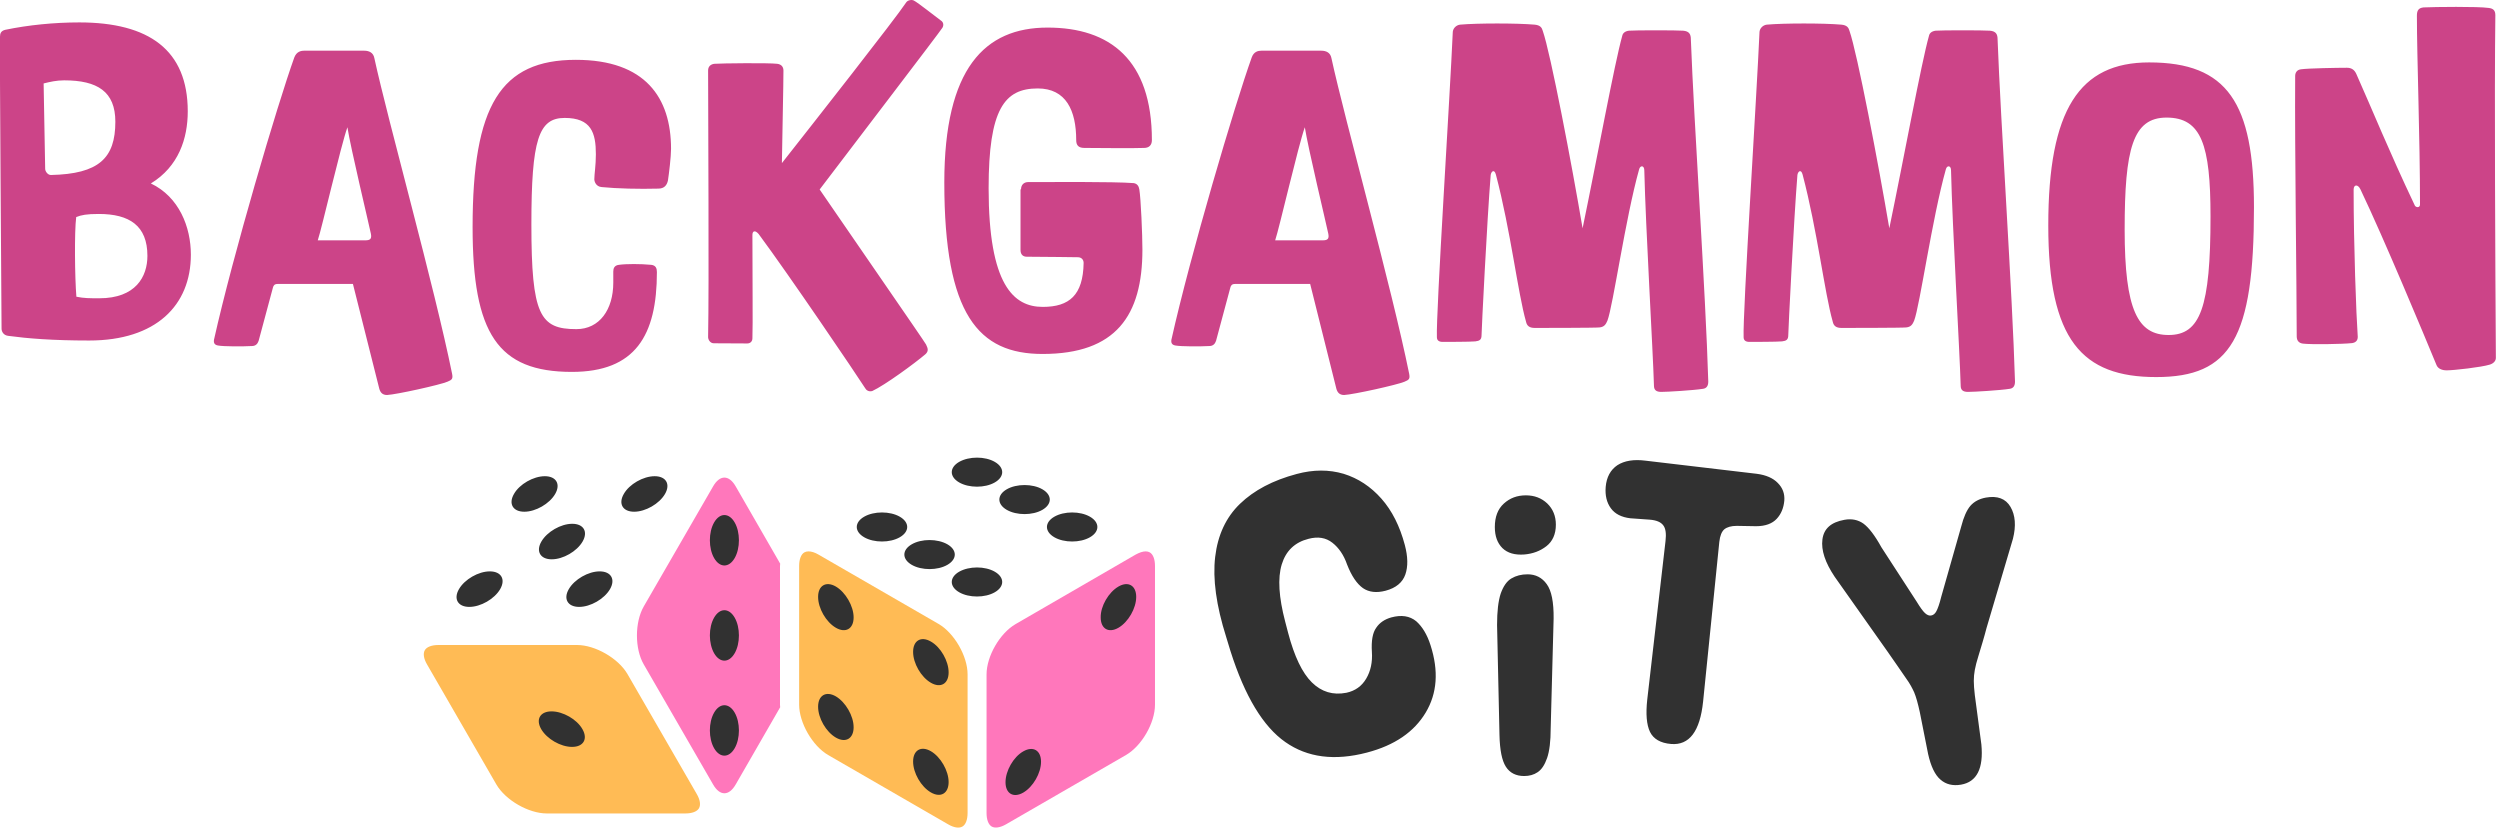
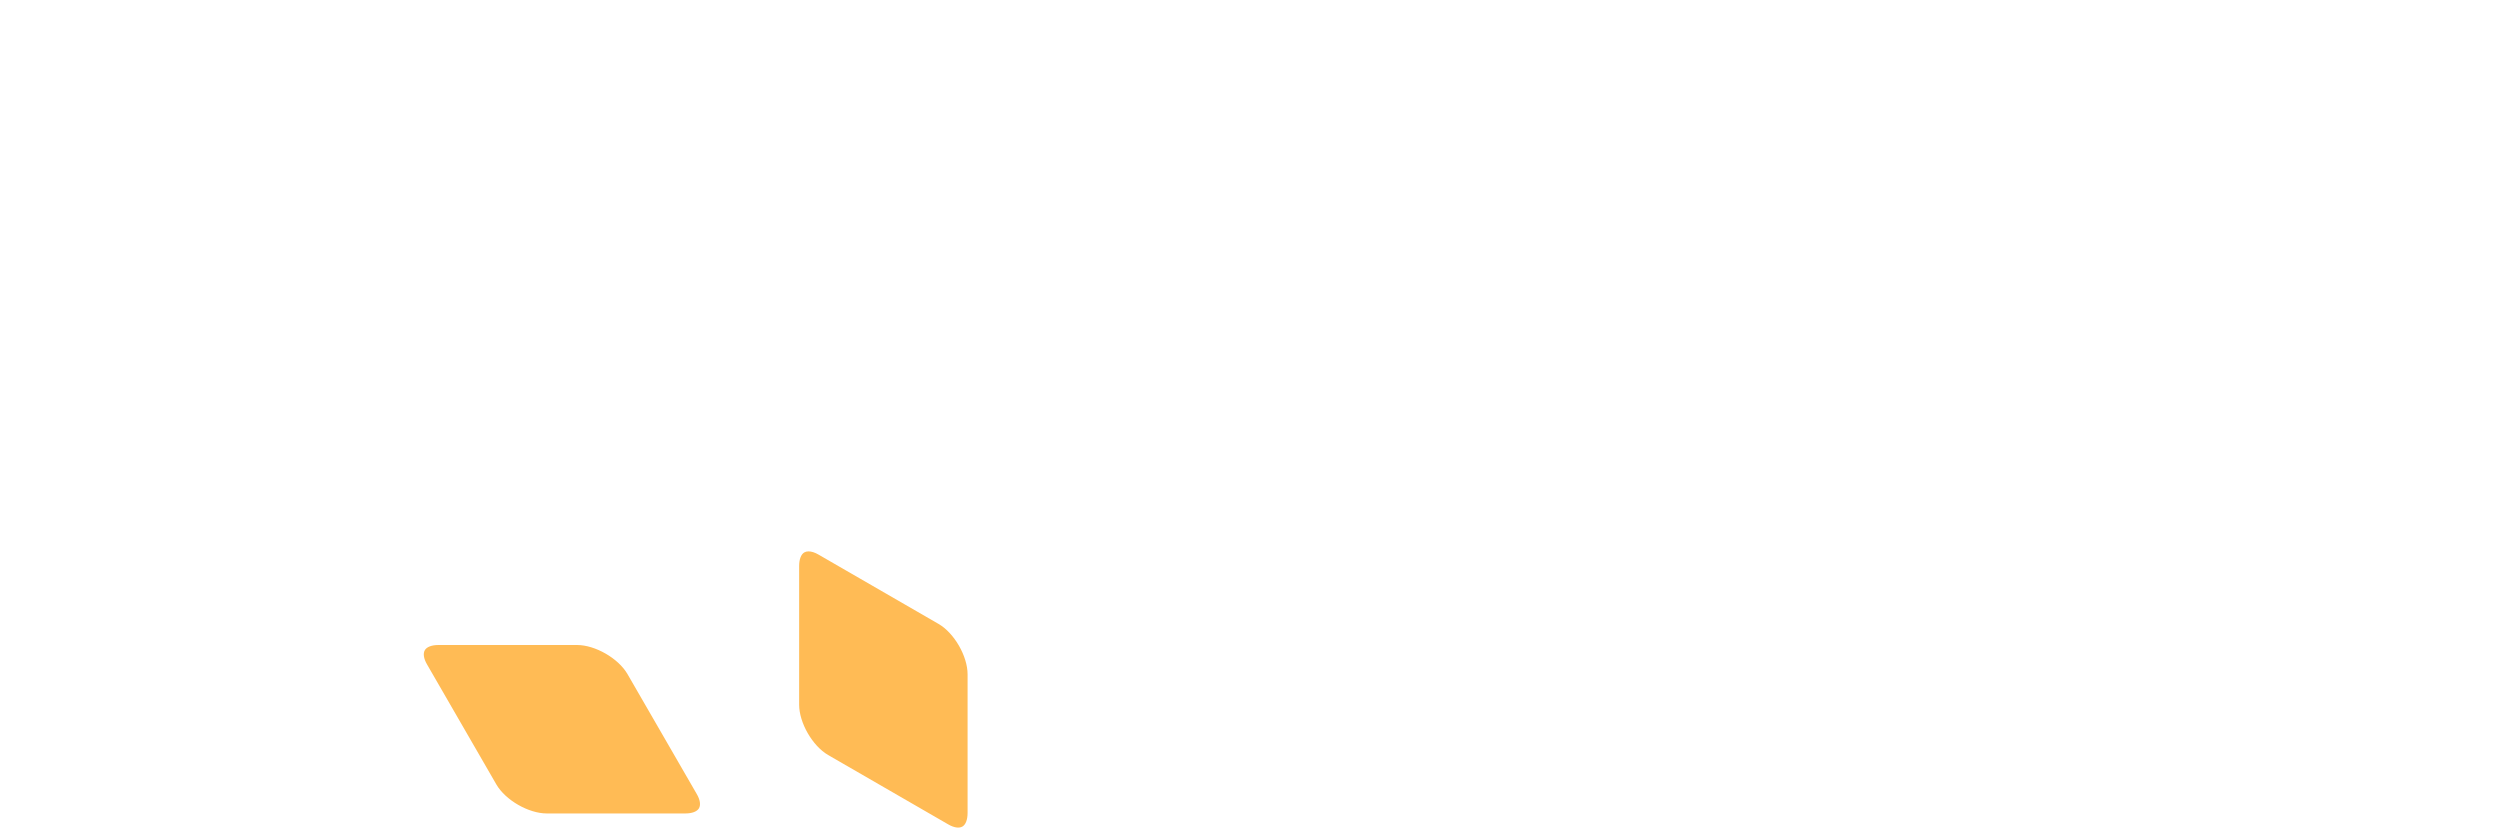
<svg xmlns="http://www.w3.org/2000/svg" viewBox="0 0 145 48">
-   <path style="fill:#CC4488;" d="M11.07,14.77c0,2.94-2.02,4.98-5.9,4.98c-2.11,0-3.59-0.12-4.69-0.27c-0.27-0.03-0.39-0.24-0.39-0.42  c0-1.34-0.12-15.9-0.09-16.94c0-0.18,0.06-0.33,0.3-0.39C1.64,1.45,3.15,1.3,4.6,1.3c4.04,0,6.29,1.6,6.29,5.16  c0,1.57-0.53,3.2-2.14,4.18C10.39,11.42,11.07,13.17,11.07,14.77z M2.62,9.79c0,0.15,0.15,0.36,0.33,0.36  c2.79-0.06,3.74-0.98,3.74-3.09c0-1.75-1.04-2.4-2.97-2.4c-0.45,0-0.83,0.09-1.19,0.18L2.62,9.79z M4.43,17.21  C4.87,17.3,5.2,17.3,5.76,17.3c2.11,0,2.79-1.25,2.79-2.46c0-1.75-1.04-2.43-2.82-2.43c-0.71,0-1.01,0.06-1.31,0.18  C4.31,13.44,4.34,16.11,4.43,17.21z M20.47,16.47H16.1c-0.18,0-0.24,0.09-0.27,0.21L15,19.77c-0.06,0.18-0.18,0.3-0.39,0.3  c-0.53,0.03-1.63,0.03-1.96-0.03c-0.18-0.03-0.27-0.12-0.24-0.33c1.1-4.93,3.68-13.65,4.66-16.38C17.2,3,17.44,2.94,17.65,2.94h3.47  c0.3,0,0.53,0.12,0.59,0.42c0.8,3.68,3.5,13.32,4.51,18.31c0.06,0.3,0,0.36-0.27,0.47c-0.42,0.18-2.94,0.74-3.5,0.77  c-0.27,0-0.39-0.15-0.45-0.36L20.47,16.47z M21.18,13.94c0.3,0,0.39-0.09,0.33-0.39c-0.09-0.45-1.19-5.04-1.36-6.17  c-0.39,1.1-1.48,5.85-1.72,6.56C18.43,13.94,21.18,13.94,21.18,13.94z M35.57,15.75c0-0.18,0.06-0.36,0.33-0.39  c0.42-0.06,1.25-0.06,1.87,0c0.27,0.03,0.33,0.21,0.33,0.42c0,3.68-1.25,5.79-4.93,5.79c-4.3,0-5.76-2.22-5.76-8.4  c0-7.06,1.63-9.7,5.99-9.7c4.03,0,5.52,2.2,5.52,5.16c0,0.47-0.12,1.45-0.18,1.84c-0.06,0.27-0.21,0.47-0.56,0.47  c-1.1,0.03-2.4,0-3.29-0.09c-0.33-0.03-0.42-0.33-0.42-0.45c0-0.3,0.09-0.8,0.09-1.45c0-1.25-0.27-2.11-1.81-2.11  c-1.51,0-1.93,1.25-1.93,6.17c0,5.28,0.5,6.08,2.61,6.08c1.34,0,2.14-1.13,2.14-2.7V15.75z M41.4,19.91c-0.21,0-0.33-0.21-0.33-0.36  c0.06-2.97,0-12.67,0-15.46c0-0.24,0.15-0.36,0.36-0.39c0.42-0.03,3.15-0.06,3.65,0c0.24,0.03,0.36,0.18,0.36,0.39  c0,0.89-0.06,3.35-0.09,5.37c1.84-2.34,6.56-8.34,7.21-9.32C52.65,0,52.89-0.03,53,0.03c0.24,0.12,1.28,0.95,1.57,1.16  c0.15,0.09,0.18,0.27,0.09,0.42c-0.12,0.21-5.73,7.54-7.12,9.38c1.72,2.52,6.08,8.81,6.17,8.99c0.12,0.24,0.15,0.39-0.03,0.56  c-0.62,0.53-2.37,1.81-3.09,2.14c-0.21,0.06-0.36-0.06-0.42-0.18c-0.47-0.74-4.39-6.53-6.17-8.93c-0.21-0.24-0.36-0.18-0.36,0.06  c0,2.61,0.03,5.19,0,5.99c0,0.18-0.12,0.3-0.3,0.3L41.4,19.91L41.4,19.91z M59.22,10.98c0-0.24,0.15-0.42,0.42-0.42  c1.25,0,4.93-0.03,6.11,0.06c0.21,0.03,0.3,0.18,0.33,0.36c0.09,0.53,0.18,2.64,0.18,3.5c0,3.83-1.54,6.05-5.79,6.05  c-3.71,0-5.7-2.26-5.7-9.94c0-6.62,2.34-8.99,5.99-8.99c3.62,0,6.05,1.87,6.05,6.53c0,0.3-0.18,0.45-0.45,0.45  c-0.53,0.03-3.03,0-3.47,0c-0.36,0-0.47-0.18-0.47-0.45c0-1.72-0.59-3-2.23-3c-1.93,0-2.85,1.19-2.85,5.79  c0,5.61,1.45,6.88,3.14,6.88c1.54,0,2.34-0.68,2.37-2.55c0-0.21-0.15-0.33-0.33-0.33c-0.03,0-2.14-0.03-2.97-0.03  c-0.21,0-0.36-0.12-0.36-0.39v-3.52H59.22z M75.99,16.47h-4.36c-0.18,0-0.24,0.09-0.27,0.21l-0.83,3.09  c-0.06,0.18-0.18,0.3-0.39,0.3c-0.53,0.03-1.63,0.03-1.96-0.03c-0.18-0.03-0.27-0.12-0.24-0.33c1.1-4.93,3.68-13.65,4.66-16.38  c0.12-0.33,0.36-0.39,0.56-0.39h3.47c0.3,0,0.53,0.12,0.59,0.42c0.8,3.68,3.5,13.32,4.51,18.31c0.06,0.3,0,0.36-0.27,0.47  c-0.42,0.18-2.94,0.74-3.5,0.77c-0.27,0-0.39-0.15-0.45-0.36L75.99,16.47z M76.71,13.94c0.3,0,0.39-0.09,0.33-0.39  c-0.09-0.45-1.19-5.04-1.36-6.17c-0.39,1.1-1.48,5.85-1.72,6.56C73.96,13.94,76.71,13.94,76.71,13.94z M94.09,2.08  c0.03-0.15,0.15-0.27,0.39-0.3c0.33-0.03,2.79-0.03,3.14,0c0.36,0.03,0.45,0.21,0.45,0.5c0.18,4.84,0.86,14.72,1.01,19.85  c0,0.24-0.09,0.39-0.3,0.42c-0.56,0.09-2.08,0.18-2.43,0.18c-0.3,0-0.42-0.12-0.42-0.36c-0.06-2.08-0.48-9.11-0.56-12.49  c0-0.3-0.24-0.3-0.3-0.06c-0.8,2.85-1.51,7.92-1.84,8.78c-0.09,0.21-0.18,0.36-0.45,0.39c-0.18,0.03-3.62,0.03-3.77,0.03  c-0.3,0-0.45-0.12-0.5-0.36c-0.48-1.69-0.89-5.28-1.75-8.54c-0.09-0.33-0.27-0.18-0.3,0.03c-0.21,2.61-0.53,9.02-0.53,9.29  c0,0.27-0.12,0.33-0.36,0.36s-1.81,0.03-1.9,0.03c-0.21,0-0.33-0.09-0.33-0.27c-0.06-1.34,0.77-14.18,0.92-17.68  c0-0.21,0.18-0.42,0.42-0.45c1.01-0.09,3.29-0.09,4.33,0c0.33,0.03,0.42,0.18,0.47,0.36c0.45,1.28,1.69,7.77,2.31,11.45  C92.63,9.2,93.64,3.68,94.09,2.08z M111.88,2.08c0.03-0.15,0.15-0.27,0.39-0.3c0.33-0.03,2.79-0.03,3.14,0  c0.36,0.03,0.45,0.21,0.45,0.5c0.18,4.84,0.86,14.72,1.01,19.85c0,0.24-0.09,0.39-0.3,0.42c-0.56,0.09-2.08,0.18-2.43,0.18  c-0.3,0-0.42-0.12-0.42-0.36c-0.06-2.08-0.48-9.11-0.56-12.49c0-0.3-0.24-0.3-0.3-0.06c-0.8,2.85-1.51,7.92-1.84,8.78  c-0.09,0.21-0.18,0.36-0.45,0.39c-0.18,0.03-3.62,0.03-3.77,0.03c-0.3,0-0.45-0.12-0.5-0.36c-0.48-1.69-0.89-5.28-1.75-8.54  c-0.09-0.33-0.27-0.18-0.3,0.03c-0.21,2.61-0.53,9.02-0.53,9.29c0,0.27-0.12,0.33-0.36,0.36s-1.81,0.03-1.9,0.03  c-0.21,0-0.33-0.09-0.33-0.27c-0.06-1.34,0.77-14.18,0.92-17.68c0-0.21,0.18-0.42,0.42-0.45c1.01-0.09,3.29-0.09,4.33,0  c0.33,0.03,0.42,0.18,0.47,0.36c0.45,1.28,1.69,7.77,2.31,11.45C110.42,9.2,111.43,3.68,111.88,2.08z M118.8,13.08  c0-6.73,1.81-9.46,5.85-9.46c4.54,0,6.08,2.34,6.08,8.4c0,7.6-1.34,9.85-5.67,9.85C120.76,21.87,118.8,19.73,118.8,13.08z   M128.21,12.55c0-4.15-0.53-5.73-2.55-5.73c-1.96,0-2.43,1.81-2.43,6.5s0.77,6.11,2.55,6.11C127.62,19.43,128.21,17.83,128.21,12.55  z M141.91,21.48c-0.27,0-0.5-0.09-0.59-0.3c-0.71-1.72-3.03-7.3-4.42-10.21c-0.15-0.3-0.39-0.27-0.39,0.03  c0,3.2,0.15,7.27,0.24,8.54c0,0.21-0.12,0.33-0.33,0.36c-0.53,0.06-2.37,0.09-2.85,0.03c-0.24-0.03-0.36-0.18-0.36-0.42  c0-2.79-0.12-10.86-0.09-15.1c0-0.18,0.09-0.36,0.33-0.39c0.39-0.06,2.14-0.09,2.67-0.09c0.27,0,0.45,0.12,0.56,0.39  c0.89,1.99,1.87,4.42,3.38,7.6c0.06,0.12,0.3,0.15,0.3-0.06c0-3.83-0.18-8.54-0.18-10.95c0-0.3,0.09-0.45,0.39-0.48  c0.62-0.03,3.15-0.06,3.77,0.03c0.24,0.03,0.39,0.12,0.39,0.42c-0.06,4.33,0,15.01,0.03,19.88c0,0.18-0.15,0.33-0.36,0.39  C143.92,21.3,142.32,21.48,141.91,21.48z" />
  <path style="fill:#FFBB55;" d="M31.71,47.18c-1.05,0-2.39-0.77-2.92-1.68l-4.02-6.96c-0.2-0.34-0.24-0.64-0.13-0.83  c0.11-0.19,0.4-0.3,0.79-0.3h8.04c1.05,0,2.39,0.77,2.92,1.68l4.02,6.96c0.2,0.34,0.24,0.64,0.13,0.83c-0.11,0.19-0.4,0.3-0.79,0.3  H31.71z M56.12,39.11c0-1.05-0.77-2.39-1.68-2.92l-6.96-4.02c-0.22-0.13-0.42-0.19-0.59-0.19c-0.09,0-0.17,0.02-0.24,0.06  c-0.19,0.11-0.3,0.4-0.3,0.79v8.04c0,1.05,0.77,2.39,1.68,2.92l6.96,4.02c0.34,0.2,0.64,0.24,0.83,0.13c0.19-0.11,0.3-0.4,0.3-0.79  V39.11z" />
-   <path style="fill:#FF77BB;" d="M45.25,41.02l-2.58,4.48c-0.39,0.68-0.92,0.68-1.31,0l-4.02-6.96c-0.53-0.91-0.53-2.45,0-3.37  l4.02-6.96c0.39-0.68,0.92-0.68,1.31,0l2.58,4.48c0,0.05-0.01,0.1-0.01,0.15v8.04C45.24,40.92,45.25,40.97,45.25,41.02z   M57.52,47.94c0.19,0.11,0.5,0.06,0.83-0.13l6.96-4.02c0.91-0.53,1.68-1.86,1.68-2.92v-8.04c0-0.39-0.11-0.68-0.3-0.79  c-0.07-0.04-0.15-0.06-0.24-0.06c-0.17,0-0.37,0.07-0.59,0.19L58.9,36.2c-0.91,0.53-1.68,1.86-1.68,2.92v8.04  C57.22,47.54,57.33,47.83,57.52,47.94z" />
-   <path style="fill:#313131;" d="M33.78,42.29c0.33,0.57,0.06,1.03-0.6,1.03s-1.46-0.46-1.79-1.03c-0.33-0.57-0.06-1.03,0.6-1.03  C32.65,41.26,33.46,41.72,33.78,42.29z M41.42,37.89c0.33,0.57,0.86,0.57,1.19,0c0.33-0.57,0.33-1.5,0-2.07s-0.86-0.57-1.19,0  S41.09,37.31,41.42,37.89z M41.42,41.33c0.33-0.57,0.86-0.57,1.19,0c0.33,0.57,0.33,1.5,0,2.07s-0.86,0.57-1.19,0  S41.09,41.9,41.42,41.33z M41.42,30.3c0.33-0.57,0.86-0.57,1.19,0c0.33,0.57,0.33,1.5,0,2.07s-0.86,0.57-1.19,0  S41.09,30.87,41.42,30.3z M31.4,31.41c-0.33,0.57-0.06,1.03,0.6,1.03s1.46-0.46,1.79-1.03c0.33-0.57,0.06-1.03-0.6-1.03  C32.53,30.38,31.73,30.84,31.4,31.41z M37.97,27.62c0.66,0,0.93,0.46,0.6,1.03c-0.33,0.57-1.13,1.03-1.79,1.03s-0.93-0.46-0.6-1.03  C36.5,28.08,37.31,27.62,37.97,27.62z M31.6,27.62c0.66,0,0.93,0.46,0.6,1.03c-0.33,0.57-1.13,1.03-1.79,1.03  c-0.66,0-0.93-0.46-0.6-1.03C30.13,28.08,30.94,27.62,31.6,27.62z M34.78,33.14c0.66,0,0.93,0.46,0.6,1.03s-1.13,1.03-1.79,1.03  s-0.93-0.46-0.6-1.03S34.12,33.14,34.78,33.14z M28.41,33.14c0.66,0,0.93,0.46,0.6,1.03s-1.13,1.03-1.79,1.03s-0.93-0.46-0.6-1.03  S27.75,33.14,28.41,33.14z M53.99,43.57c-0.57-0.33-1.03-0.06-1.03,0.6s0.46,1.46,1.03,1.79s1.03,0.06,1.03-0.6  C55.02,44.71,54.56,43.9,53.99,43.57z M55.02,39c0,0.66-0.46,0.93-1.03,0.6s-1.03-1.13-1.03-1.79s0.46-0.93,1.03-0.6  C54.56,37.53,55.02,38.34,55.02,39z M49.51,42.18c0,0.66-0.46,0.93-1.03,0.6s-1.03-1.13-1.03-1.79s0.46-0.93,1.03-0.6  C49.04,40.72,49.51,41.52,49.51,42.18z M49.51,35.81c0,0.66-0.46,0.93-1.03,0.6s-1.03-1.13-1.03-1.79s0.46-0.93,1.03-0.6  C49.04,34.35,49.51,35.15,49.51,35.81z M58.32,45.37c0,0.66,0.46,0.93,1.03,0.6s1.03-1.13,1.03-1.79s-0.46-0.93-1.03-0.6  C58.78,43.9,58.32,44.71,58.32,45.37z M64.87,34.02c0.57-0.33,1.03-0.06,1.03,0.6s-0.46,1.46-1.03,1.79s-1.03,0.06-1.03-0.6  C63.83,35.15,64.3,34.35,64.87,34.02z M58.39,28.38c-0.57,0.33-0.57,0.86,0,1.19s1.5,0.33,2.07,0s0.57-0.86,0-1.19  S58.96,28.05,58.39,28.38z M63.22,29.97c0.57,0.33,0.57,0.86,0,1.19s-1.5,0.33-2.07,0s-0.57-0.86,0-1.19S62.65,29.64,63.22,29.97z   M57.7,26.79c0.57,0.33,0.57,0.86,0,1.19s-1.5,0.33-2.07,0s-0.57-0.86,0-1.19C56.21,26.46,57.13,26.46,57.7,26.79z M54.95,31.57  c0.57,0.33,0.57,0.86,0,1.19c-0.57,0.33-1.5,0.33-2.07,0s-0.57-0.86,0-1.19C53.45,31.24,54.37,31.24,54.95,31.57z M57.7,33.16  c0.57,0.33,0.57,0.86,0,1.19c-0.57,0.33-1.5,0.33-2.07,0s-0.57-0.86,0-1.19C56.21,32.83,57.13,32.83,57.7,33.16z M52.19,29.97  c0.57,0.33,0.57,0.86,0,1.19s-1.5,0.33-2.07,0s-0.57-0.86,0-1.19S51.62,29.64,52.19,29.97z M82.97,37.42  c0.48,1.49,0.39,2.79-0.28,3.91s-1.8,1.9-3.41,2.32c-1.87,0.49-3.45,0.29-4.73-0.61c-1.29-0.9-2.35-2.66-3.18-5.27l-0.25-0.82  c-0.58-1.83-0.79-3.38-0.64-4.65s0.63-2.3,1.44-3.08c0.81-0.78,1.9-1.36,3.29-1.73c0.97-0.26,1.87-0.26,2.72-0.01  c0.84,0.26,1.57,0.74,2.19,1.44s1.07,1.6,1.36,2.69c0.18,0.68,0.19,1.25,0.03,1.71s-0.54,0.78-1.14,0.94  c-0.53,0.14-0.97,0.09-1.32-0.15c-0.35-0.25-0.66-0.7-0.92-1.37c-0.19-0.55-0.48-0.97-0.85-1.26c-0.38-0.3-0.84-0.37-1.38-0.23  c-0.8,0.2-1.32,0.7-1.56,1.49c-0.24,0.79-0.17,1.9,0.2,3.31l0.17,0.65c0.36,1.37,0.82,2.33,1.38,2.88s1.22,0.75,2,0.6  c0.51-0.11,0.89-0.38,1.15-0.82s0.37-0.96,0.33-1.55c-0.04-0.64,0.04-1.11,0.25-1.4c0.2-0.3,0.49-0.49,0.87-0.6  c0.59-0.16,1.07-0.09,1.45,0.22C82.48,36.33,82.77,36.79,82.97,37.42z M88.6,33.31c-0.36,0-0.67,0.08-0.94,0.24  c-0.27,0.16-0.47,0.46-0.62,0.88c-0.14,0.43-0.21,1.03-0.21,1.82l0.14,6.39c0.02,0.86,0.14,1.47,0.37,1.83s0.59,0.54,1.06,0.54  c0.3,0,0.56-0.07,0.78-0.22c0.23-0.15,0.41-0.42,0.55-0.82s0.21-0.98,0.21-1.73l0.17-6.36c0.01-0.95-0.12-1.62-0.4-2  C89.44,33.5,89.06,33.31,88.6,33.31z M88.5,28.73c-0.51,0-0.93,0.16-1.28,0.48s-0.52,0.77-0.52,1.36c0,0.53,0.15,0.93,0.44,1.22  c0.3,0.29,0.72,0.41,1.27,0.37c0.49-0.04,0.92-0.2,1.28-0.48c0.36-0.28,0.55-0.7,0.55-1.25c0-0.5-0.17-0.91-0.5-1.23  C89.41,28.89,89,28.73,88.5,28.73z M101.89,27.48l-6.44-0.76c-0.69-0.09-1.23,0-1.64,0.26c-0.4,0.27-0.63,0.69-0.68,1.26  c-0.04,0.5,0.06,0.91,0.3,1.24c0.24,0.33,0.62,0.52,1.13,0.58l1.12,0.08c0.39,0.03,0.65,0.14,0.79,0.33  c0.14,0.18,0.18,0.49,0.13,0.91l-1.06,9.2c-0.09,0.83-0.04,1.45,0.16,1.87c0.2,0.41,0.61,0.65,1.22,0.7  c1.06,0.09,1.68-0.73,1.86-2.46l0.94-9.26c0.04-0.36,0.14-0.6,0.29-0.73c0.16-0.13,0.4-0.2,0.73-0.2l1.11,0.02  c0.54,0,0.94-0.15,1.2-0.43c0.26-0.28,0.4-0.63,0.44-1.05c0.03-0.4-0.09-0.74-0.38-1.03C102.84,27.73,102.43,27.55,101.89,27.48z   M116.61,29.4c-0.28-0.48-0.76-0.66-1.43-0.54c-0.38,0.07-0.68,0.23-0.9,0.48c-0.21,0.25-0.39,0.65-0.53,1.2l-1.16,4.08  c-0.1,0.41-0.2,0.68-0.28,0.83s-0.18,0.23-0.31,0.25c-0.11,0.02-0.23-0.03-0.35-0.14c-0.12-0.11-0.28-0.33-0.48-0.66l-2.05-3.16  c-0.38-0.69-0.73-1.14-1.04-1.37c-0.31-0.22-0.68-0.3-1.11-0.22c-0.77,0.14-1.19,0.51-1.27,1.14c-0.08,0.62,0.16,1.34,0.71,2.16  l3.08,4.36c0.2,0.29,0.39,0.56,0.57,0.82s0.35,0.5,0.51,0.74c0.19,0.26,0.33,0.52,0.45,0.78c0.11,0.26,0.22,0.65,0.33,1.16  l0.48,2.42c0.16,0.72,0.4,1.22,0.72,1.49c0.32,0.28,0.72,0.37,1.19,0.29c0.92-0.16,1.31-0.94,1.18-2.33l-0.38-2.86  c-0.04-0.34-0.06-0.61-0.06-0.83c0-0.21,0.02-0.43,0.06-0.64c0.04-0.22,0.11-0.49,0.21-0.81c0.09-0.29,0.17-0.57,0.25-0.83  c0.08-0.26,0.15-0.53,0.22-0.79l1.53-5.17C116.94,30.5,116.89,29.88,116.61,29.4z" />
</svg>